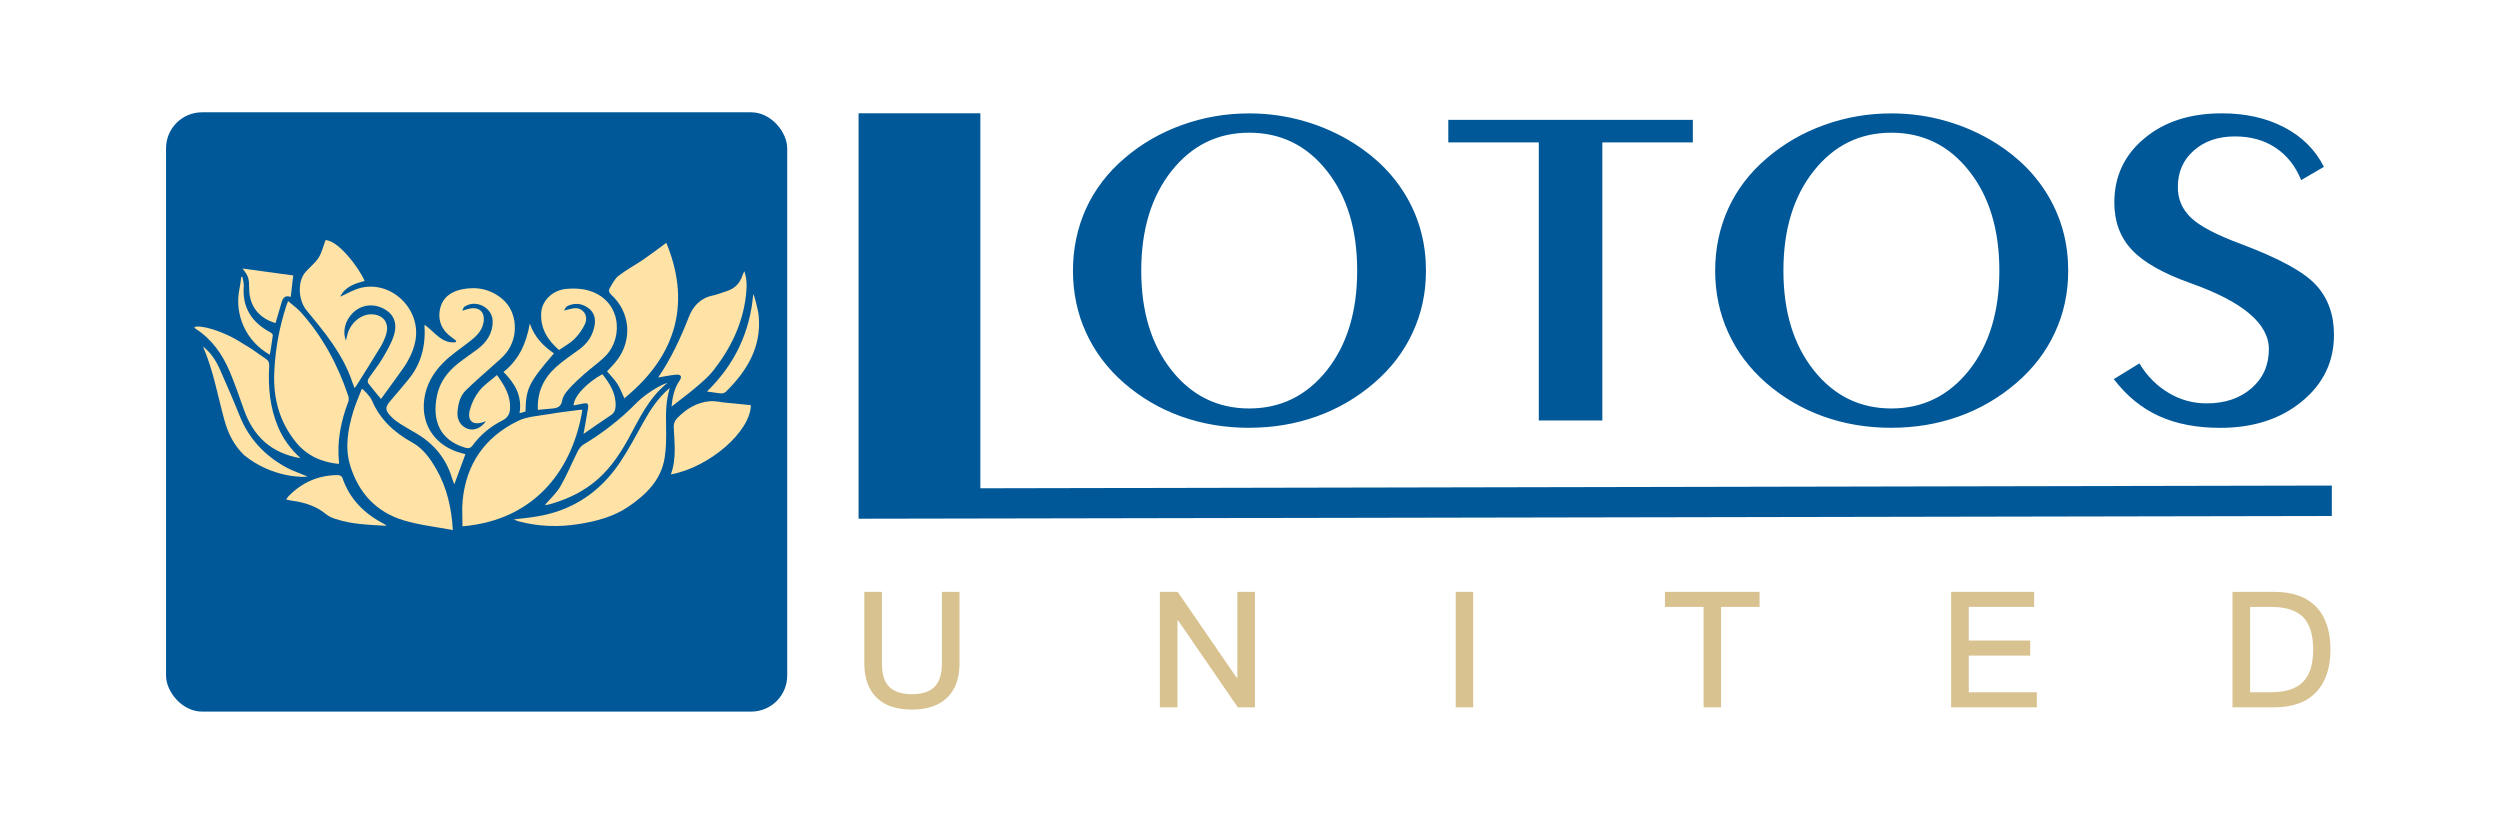
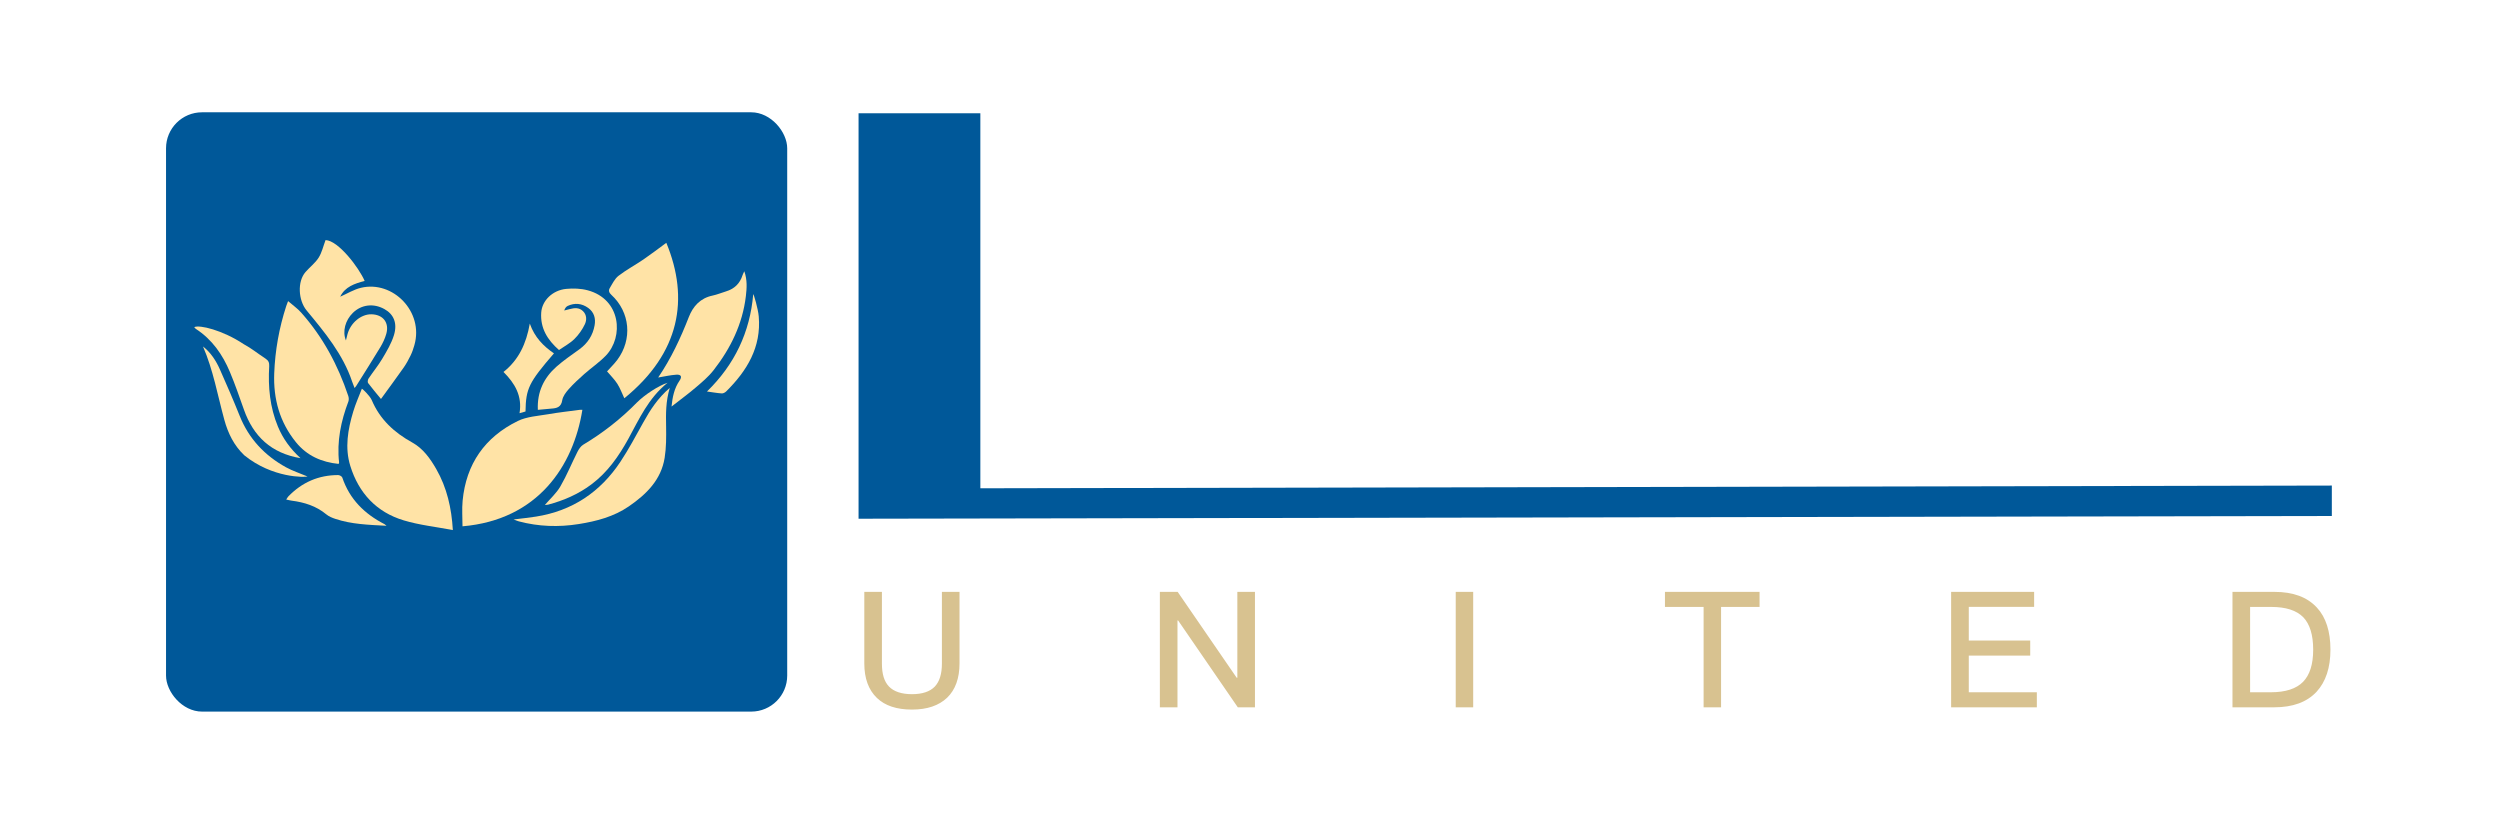
<svg xmlns="http://www.w3.org/2000/svg" id="_Слой_1" data-name="Слой_1" version="1.1" viewBox="0 0 652.75 215.12">
  <defs>
    <style> .st0, .st1 { fill: #005899; } .st0, .st2, .st3 { fill-rule: evenodd; } .st2 { fill: #ffe3a6; } .st3 { fill: #d8c290; } </style>
  </defs>
  <rect class="st1" x="43.35" y="29.32" width="162.19" height="156.48" rx="9.4" ry="9.4" />
-   <path class="st2" d="M129.77,97.93c1.99,2.78,3.55,5.37,3.41,8.64-.06,1.44-.54,2.47-1.98,3.2-3.09,1.55-5.74,3.72-7.8,6.53-.57.77-1.14.83-1.96.59-6.46-1.94-8.79-6.92-7.29-13.82.74-3.4,2.77-6.03,5.43-8.16,1.62-1.29,3.35-2.43,5.01-3.66,2.47-1.85,4.09-4.21,4.05-7.39-.04-3.49-4.23-5.72-7.21-3.88-.34.21-.57.58-.68,1.13.58-.17,1.16-.36,1.76-.5,2.65-.6,4.22.92,3.73,3.61-.44,2.42-2.17,3.84-3.98,5.23-2.2,1.69-4.55,3.26-6.5,5.22-2.64,2.64-4.52,5.85-5,9.66-.86,6.8,3.04,12.27,9.87,14.02.34.09.67.18.89.24-.99,2.68-1.94,5.28-2.9,7.87-.16-.44-.4-.98-.57-1.54-1.54-5.17-4.71-9.03-9.34-11.75-1.36-.8-2.73-1.57-4.06-2.41-.79-.51-1.58-1.06-2.25-1.71-1.99-1.93-1.97-2.7-.18-4.72,1.46-1.65,2.84-3.37,4.26-5.06,3.47-4.11,4.72-8.9,4.35-14.49,2.66,1.87,4.48,5,8.09,4.59.08-.12.15-.24.23-.36-.36-.28-.72-.58-1.09-.84-2.65-1.82-3.81-4.4-3.17-7.48.63-2.99,2.91-4.6,5.8-5.16,3.91-.77,7.54,0,10.6,2.66,3.82,3.33,4.23,9.79.86,13.97-1,1.25-2.29,2.27-3.49,3.36-2.35,2.15-4.81,4.19-7.07,6.44-1.52,1.51-1.99,3.61-2.14,5.7-.15,2.06.97,3.75,2.74,4.33,1.62.53,3.45-.22,4.69-2.01-.26.09-.41.13-.57.19-2.76,1.02-4.38-.23-3.64-3.1.46-1.77,1.33-3.57,2.46-5,1.23-1.56,2.98-2.7,4.63-4.14Z" />
  <path class="st2" d="M92.57,101.29c-.24-.63-.44-1.11-.61-1.6-2.41-7.21-7.18-12.92-11.91-18.64-2.17-2.63-2.45-7.52-.3-10,1.11-1.29,2.54-2.35,3.44-3.76.86-1.36,1.22-3.05,1.81-4.6,3.32.09,8.74,7.22,10.21,10.67-2.63.67-5.13,1.53-6.39,4.11,1.81-.79,3.54-1.88,5.44-2.33,8.33-1.98,16.45,6.27,13.93,14.99-.26.9-.56,1.81-.97,2.65-.53,1.09-1.11,2.17-1.8,3.16-1.93,2.75-3.93,5.45-5.95,8.23-1.19-1.46-2.33-2.78-3.37-4.17-.17-.23-.07-.86.13-1.16,1.17-1.76,2.53-3.4,3.6-5.21,1.16-1.95,2.36-3.96,3.02-6.1.98-3.17-.08-5.51-2.5-6.84-2.84-1.56-5.97-1.18-8.21.99-1.98,1.93-2.79,4.83-1.82,7.21.17-.7.28-1.19.42-1.68.83-2.95,3.53-5.18,6.2-5.15,3.07.04,4.76,2.19,3.91,5.13-.34,1.19-.89,2.36-1.53,3.43-2.07,3.43-4.22,6.8-6.34,10.19-.08.14-.2.25-.4.5Z" />
  <path class="st2" d="M152.06,106.99c-2.33,14.63-11.6,28.75-31.3,30.43,0-2.23-.18-4.47.03-6.67.91-9.61,5.81-16.62,14.41-20.83,2.37-1.16,5.27-1.31,7.95-1.77,2.75-.48,5.52-.78,8.28-1.15.17-.02.34,0,.63,0Z" />
  <path class="st2" d="M118.24,138.4c-4.4-.84-8.73-1.3-12.82-2.53-7.13-2.14-11.75-7.13-13.95-14.2-1.48-4.76-.64-9.54.76-14.2.61-2.03,1.49-3.99,2.25-5.97.17-.02,2.11,1.87,2.59,2.98,2.14,5.05,5.87,8.46,10.59,11.07,2.81,1.55,4.68,4.18,6.26,6.94,2.78,4.86,3.98,10.15,4.32,15.91Z" />
  <path class="st2" d="M75.21,78.61c1.23,1.07,2.46,1.92,3.42,3,5.67,6.37,9.62,13.73,12.31,21.79.14.43.18,1,.03,1.41-1.95,5.15-3.06,10.42-2.43,15.97,0,.08-.05.16-.12.35-4.44-.46-8.27-2.11-11.15-5.67-4.25-5.25-5.92-11.3-5.67-17.97.23-6.01,1.28-11.87,3.14-17.59.11-.34.25-.66.48-1.29Z" />
  <path class="st2" d="M173.98,63.41c6.04,14.63,3.59,28.74-10.97,40.58-.6-1.27-1.08-2.62-1.84-3.8-.74-1.16-1.76-2.14-2.67-3.22.85-.95,1.85-1.91,2.67-3,4-5.37,3.36-12.46-1.53-16.97-.61-.56-.81-1.13-.45-1.74.68-1.14,1.3-2.46,2.3-3.24,2.05-1.58,4.37-2.81,6.52-4.28,2.02-1.38,3.96-2.87,5.96-4.34Z" />
  <path class="st2" d="M174.89,101.25c-1.08,3.55-1.03,6.81-.97,10.1.04,2.73.05,5.51-.38,8.2-.93,5.75-4.77,9.51-9.33,12.65-3.94,2.71-8.45,3.89-13.09,4.63-5.25.84-10.49.67-15.65-.7-.37-.1-.72-.26-1.37-.5,2.17-.27,4.02-.46,5.86-.75,9.48-1.5,16.79-6.41,22.04-14.33,2.18-3.29,4.04-6.8,5.96-10.25,1.8-3.24,3.76-6.33,6.95-9.05Z" />
  <path class="st2" d="M140.43,107c-.21-4.69,1.58-8.35,4.86-11.26,1.88-1.67,3.99-3.08,6.02-4.56,2.14-1.56,3.48-3.64,3.94-6.22.33-1.79-.11-3.44-1.67-4.56-1.66-1.19-3.49-1.39-5.36-.52-.4.19-.7.59-.9,1.19.49-.12.98-.24,1.47-.37,1.22-.33,2.42-.43,3.42.53,1.02.98,1,2.35.51,3.4-.67,1.42-1.63,2.79-2.75,3.89-1.13,1.12-2.61,1.89-4.02,2.87-3-2.63-4.91-5.69-4.64-9.77.21-3.13,2.95-5.84,6.51-6.19,1.85-.18,3.83-.11,5.6.36,8.7,2.31,9.52,12.13,4.75,17.08-1.71,1.77-3.79,3.17-5.64,4.81-1.41,1.25-2.81,2.54-4.06,3.95-.73.82-1.5,1.85-1.67,2.87-.29,1.84-1.43,2.09-2.87,2.19-1.12.08-2.23.2-3.51.32Z" />
  <path class="st2" d="M175.34,106.13c.24-2.38.68-4.7,2.08-6.73.71-1.03.45-1.65-.81-1.57-1.58.1-3.13.47-4.71.73.01.09-.04-.02,0-.07,3.32-4.9,5.81-10.21,7.95-15.71,1.11-2.85,3.03-4.95,6.22-5.61,1.18-.25,2.31-.73,3.47-1.08,2.19-.66,3.65-2.05,4.34-4.24.09-.27.23-.53.46-1.03.8,2.3.65,4.41.41,6.47-.86,7.3-3.98,13.67-8.45,19.39-1.34,1.71-3.06,3.15-4.73,4.57-1.97,1.68-4.08,3.21-6.22,4.89Z" />
  <path class="st2" d="M78.47,119.63c-7.66-1.29-12.32-5.7-14.78-12.67-1.17-3.3-2.31-6.61-3.66-9.83-1.91-4.56-4.66-8.51-8.9-11.26-.14-.09-.23-.25-.42-.45,1.36-.67,7.39.76,12.91,4.43,2.01,1.08,3.81,2.55,5.73,3.8.76.5.99,1.05.94,2-.32,5.39.18,10.69,2.28,15.74,1.3,3.12,3.23,5.8,5.9,8.24Z" />
-   <path class="st2" d="M175.16,123.87c1.53-4.2.92-8.34.74-12.46-.03-.7.31-1.6.8-2.11,2.39-2.49,5.23-4.28,8.77-4.55,1.14-.09,2.31.21,3.47.33,2.37.24,4.73.48,7.11.71-.1,6.85-10.72,16.18-20.87,18.08Z" />
  <path class="st2" d="M142.26,131.85c1.38-1.61,3.01-3.05,4.05-4.84,1.68-2.89,2.95-6.03,4.46-9.03.36-.7.86-1.48,1.51-1.87,5.13-3.07,9.79-6.71,13.98-10.98,1.94-1.97,5.75-4.49,8.04-5.19-5.01,4.02-7.4,9.46-10.22,14.6-2.51,4.57-5.45,8.79-9.7,11.96-3.4,2.54-7.21,4.19-11.29,5.27-.28.07-.58.05-.83.07Z" />
  <path class="st2" d="M100.9,137.28c-4.71-.25-9.11-.39-13.34-1.8-.84-.28-1.72-.64-2.39-1.2-2.64-2.18-5.72-3.13-9.03-3.56-.44-.06-.87-.18-1.41-.29.22-.32.35-.6.56-.82,3.56-3.67,7.88-5.57,13-5.57.37,0,.97.33,1.08.64,1.91,5.67,5.82,9.51,11.03,12.18.08.04.14.11.51.41Z" />
  <path class="st2" d="M53.02,90.48c2.06,1.61,3.41,3.74,4.43,6.05,1.77,3.98,3.5,7.98,5.12,12.02,2.39,5.99,6.53,10.38,12.11,13.46,1.71.94,3.61,1.55,5.62,2.4-.68.23-9.12.46-16.51-5.53-2.7-2.56-4.25-5.74-5.22-9.28-1.75-6.39-2.89-12.96-5.56-19.12Z" />
-   <path class="st2" d="M63.31,70.11c4.6.63,8.97,1.22,13.26,1.81-.2,1.72-.42,3.57-.66,5.6-1.92-.64-2.23.81-2.61,2.2-.43,1.55-.9,3.09-1.36,4.63-4.34-1.25-6.85-4.49-6.88-8.91-.02-2.85-.16-3.29-1.74-5.34Z" />
+   <path class="st2" d="M63.31,70.11Z" />
  <path class="st2" d="M144.64,92.26c-6.57,7.62-7.33,9.16-7.43,15.18-.43.13-.91.27-1.56.45.75-4.49-1.2-7.79-4.19-10.77,3.97-3.14,5.95-7.38,6.87-12.63,1.28,3.6,3.53,5.87,6.31,7.78Z" />
  <path class="st2" d="M184.59,102.22c7.22-7.03,11.24-15.48,12.08-25.42.14-.02,1.27,3.85,1.44,5.82.69,8.03-3.06,14.19-8.5,19.58-.29.28-.78.55-1.15.52-1.23-.08-2.46-.31-3.87-.5Z" />
-   <path class="st2" d="M152.36,113.29c.43-2.42.83-4.53,1.16-6.65.2-1.28-.1-1.52-1.39-1.25-.78.16-1.56.32-2.36.48.04-2.51,3.81-6.18,7.51-8.17,1.94,2.44,3.58,5,3.46,8.33-.04.99-.34,1.78-1.24,2.37-2.36,1.55-4.66,3.19-7.14,4.89Z" />
-   <path class="st2" d="M63.28,72.25c.13.81.43,1.63.37,2.42-.46,5.68,2.13,9.55,7,12.14.26.14.61.52.58.75-.21,1.68-.5,3.34-.77,5.06-6.17-3.43-9.35-10.43-7.93-17.22.21-1.01.31-2.04.46-3.06.1-.03.19-.06.29-.09Z" />
  <polygon class="st0" points="255.97 29.58 224.17 29.58 224.17 135.44 608.84 134.72 608.84 126.78 255.97 127.49 255.97 29.58" />
-   <path class="st0" d="M354.36,70.67c0-10.72-2.63-19.39-7.9-26.04-5.25-6.65-12.02-9.98-20.29-9.98s-14.99,3.33-20.27,9.98c-5.27,6.65-7.92,15.32-7.92,26.04s2.65,19.35,7.92,26c5.27,6.65,12.05,9.98,20.27,9.98s14.99-3.33,20.27-9.96c5.27-6.63,7.92-15.31,7.92-26.02h0ZM326.17,111.7c-6.29,0-12.21-.98-17.74-2.96-5.55-1.98-10.5-4.89-14.92-8.71-4.35-3.79-7.67-8.19-9.95-13.2-2.28-5.01-3.41-10.38-3.41-16.15s1.15-11.24,3.43-16.25c2.3-5.01,5.67-9.4,10.06-13.14,4.4-3.77,9.4-6.65,14.97-8.65,5.6-2.02,11.42-3.03,17.55-3.03,4.91,0,9.67.66,14.3,2,4.63,1.32,8.98,3.27,13.04,5.81,6.06,3.83,10.71,8.61,13.96,14.34,3.25,5.73,4.86,12.04,4.86,18.91,0,5.79-1.15,11.18-3.48,16.17-2.3,4.99-5.67,9.4-10.09,13.18-4.45,3.83-9.44,6.73-14.97,8.71-5.55,1.98-11.4,2.96-17.62,2.96h0ZM401.78,109.77V37.18h-23.63v-5.89h63.85v5.89h-23.63v72.6h-16.58ZM522.03,70.67c0-10.72-2.63-19.39-7.9-26.04-5.25-6.65-12.02-9.98-20.29-9.98s-14.99,3.33-20.27,9.98c-5.27,6.65-7.92,15.32-7.92,26.04s2.65,19.35,7.92,26c5.27,6.65,12.05,9.98,20.27,9.98s14.99-3.33,20.27-9.96c5.27-6.63,7.92-15.31,7.92-26.02h0ZM493.84,111.7c-6.29,0-12.21-.98-17.73-2.96-5.55-1.98-10.5-4.89-14.92-8.71-4.35-3.79-7.67-8.19-9.95-13.2-2.28-5.01-3.41-10.38-3.41-16.15s1.15-11.24,3.43-16.25c2.3-5.01,5.67-9.4,10.07-13.14,4.4-3.77,9.4-6.65,14.97-8.65,5.6-2.02,11.42-3.03,17.55-3.03,4.91,0,9.67.66,14.3,2,4.63,1.32,8.98,3.27,13.04,5.81,6.06,3.83,10.71,8.61,13.96,14.34,3.25,5.73,4.86,12.04,4.86,18.91,0,5.79-1.15,11.18-3.48,16.17-2.3,4.99-5.67,9.4-10.09,13.18-4.45,3.83-9.44,6.73-14.97,8.71-5.55,1.98-11.4,2.96-17.62,2.96h0ZM558.59,94.87c1.98,3.29,4.51,5.85,7.6,7.69,3.06,1.84,6.38,2.76,9.95,2.76,4.81,0,8.73-1.32,11.75-3.97,3.02-2.64,4.51-6.03,4.51-10.18,0-6.63-6.73-12.34-20.2-17.15l-.18-.06c-7.26-2.58-12.39-5.51-15.41-8.75-3.04-3.25-4.56-7.35-4.56-12.32,0-6.81,2.6-12.4,7.83-16.75,5.21-4.37,11.95-6.55,20.25-6.55,6.2,0,11.63,1.22,16.28,3.65,4.65,2.42,8.11,5.87,10.36,10.32l-5.94,3.47c-1.47-3.67-3.71-6.49-6.68-8.45-2.97-1.98-6.49-2.96-10.6-2.96-4.38,0-7.95,1.22-10.73,3.67-2.79,2.44-4.19,5.63-4.19,9.6,0,3.13,1.15,5.77,3.45,7.97,2.28,2.18,6.59,4.45,12.9,6.79,9.93,3.73,16.49,7.27,19.65,10.68,3.18,3.41,4.77,7.77,4.77,13.08,0,7.05-2.81,12.86-8.41,17.43-5.6,4.59-12.69,6.87-21.28,6.87-6.22,0-11.56-1.04-16.05-3.1-4.51-2.06-8.43-5.27-11.75-9.62l6.68-4.11Z" />
  <path class="st3" d="M225.67,154.54v18.66c0,3.93,1.1,6.92,3.29,9.03,2.11,2.03,5.15,3.04,9.16,3.04s7.01-1.06,9.16-3.08c2.15-2.07,3.25-5.07,3.25-8.99v-18.66h-4.6v18.74c0,2.7-.63,4.69-1.86,5.99-1.27,1.31-3.25,1.98-5.95,1.98s-4.73-.68-5.99-1.98c-1.27-1.31-1.86-3.29-1.86-5.99v-18.74h-4.6ZM302.84,154.54v30.14h4.6v-22.67h.17l15.58,22.67h4.48v-30.14h-4.6v22.42h-.17l-15.41-22.42h-4.64ZM380.09,154.54v30.14h4.56v-30.14h-4.56ZM434.72,154.54v3.93h10.09v26.22h4.56v-26.22h10.05v-3.93h-24.7ZM509.44,154.54v30.14h22.38v-3.93h-17.77v-9.58h16.04v-3.93h-16.04v-8.78h17.06v-3.93h-21.66ZM582.9,154.54v30.14h10.89c4.86,0,8.53-1.35,11.06-4.05,2.41-2.62,3.63-6.29,3.63-11.02s-1.18-8.44-3.55-10.98c-2.53-2.74-6.21-4.09-11.06-4.09h-10.98ZM587.5,158.47h5.53c3.8,0,6.59.89,8.36,2.7,1.69,1.77,2.58,4.56,2.58,8.44s-.89,6.59-2.62,8.4c-1.77,1.82-4.6,2.74-8.4,2.74h-5.45v-22.29Z" />
</svg>